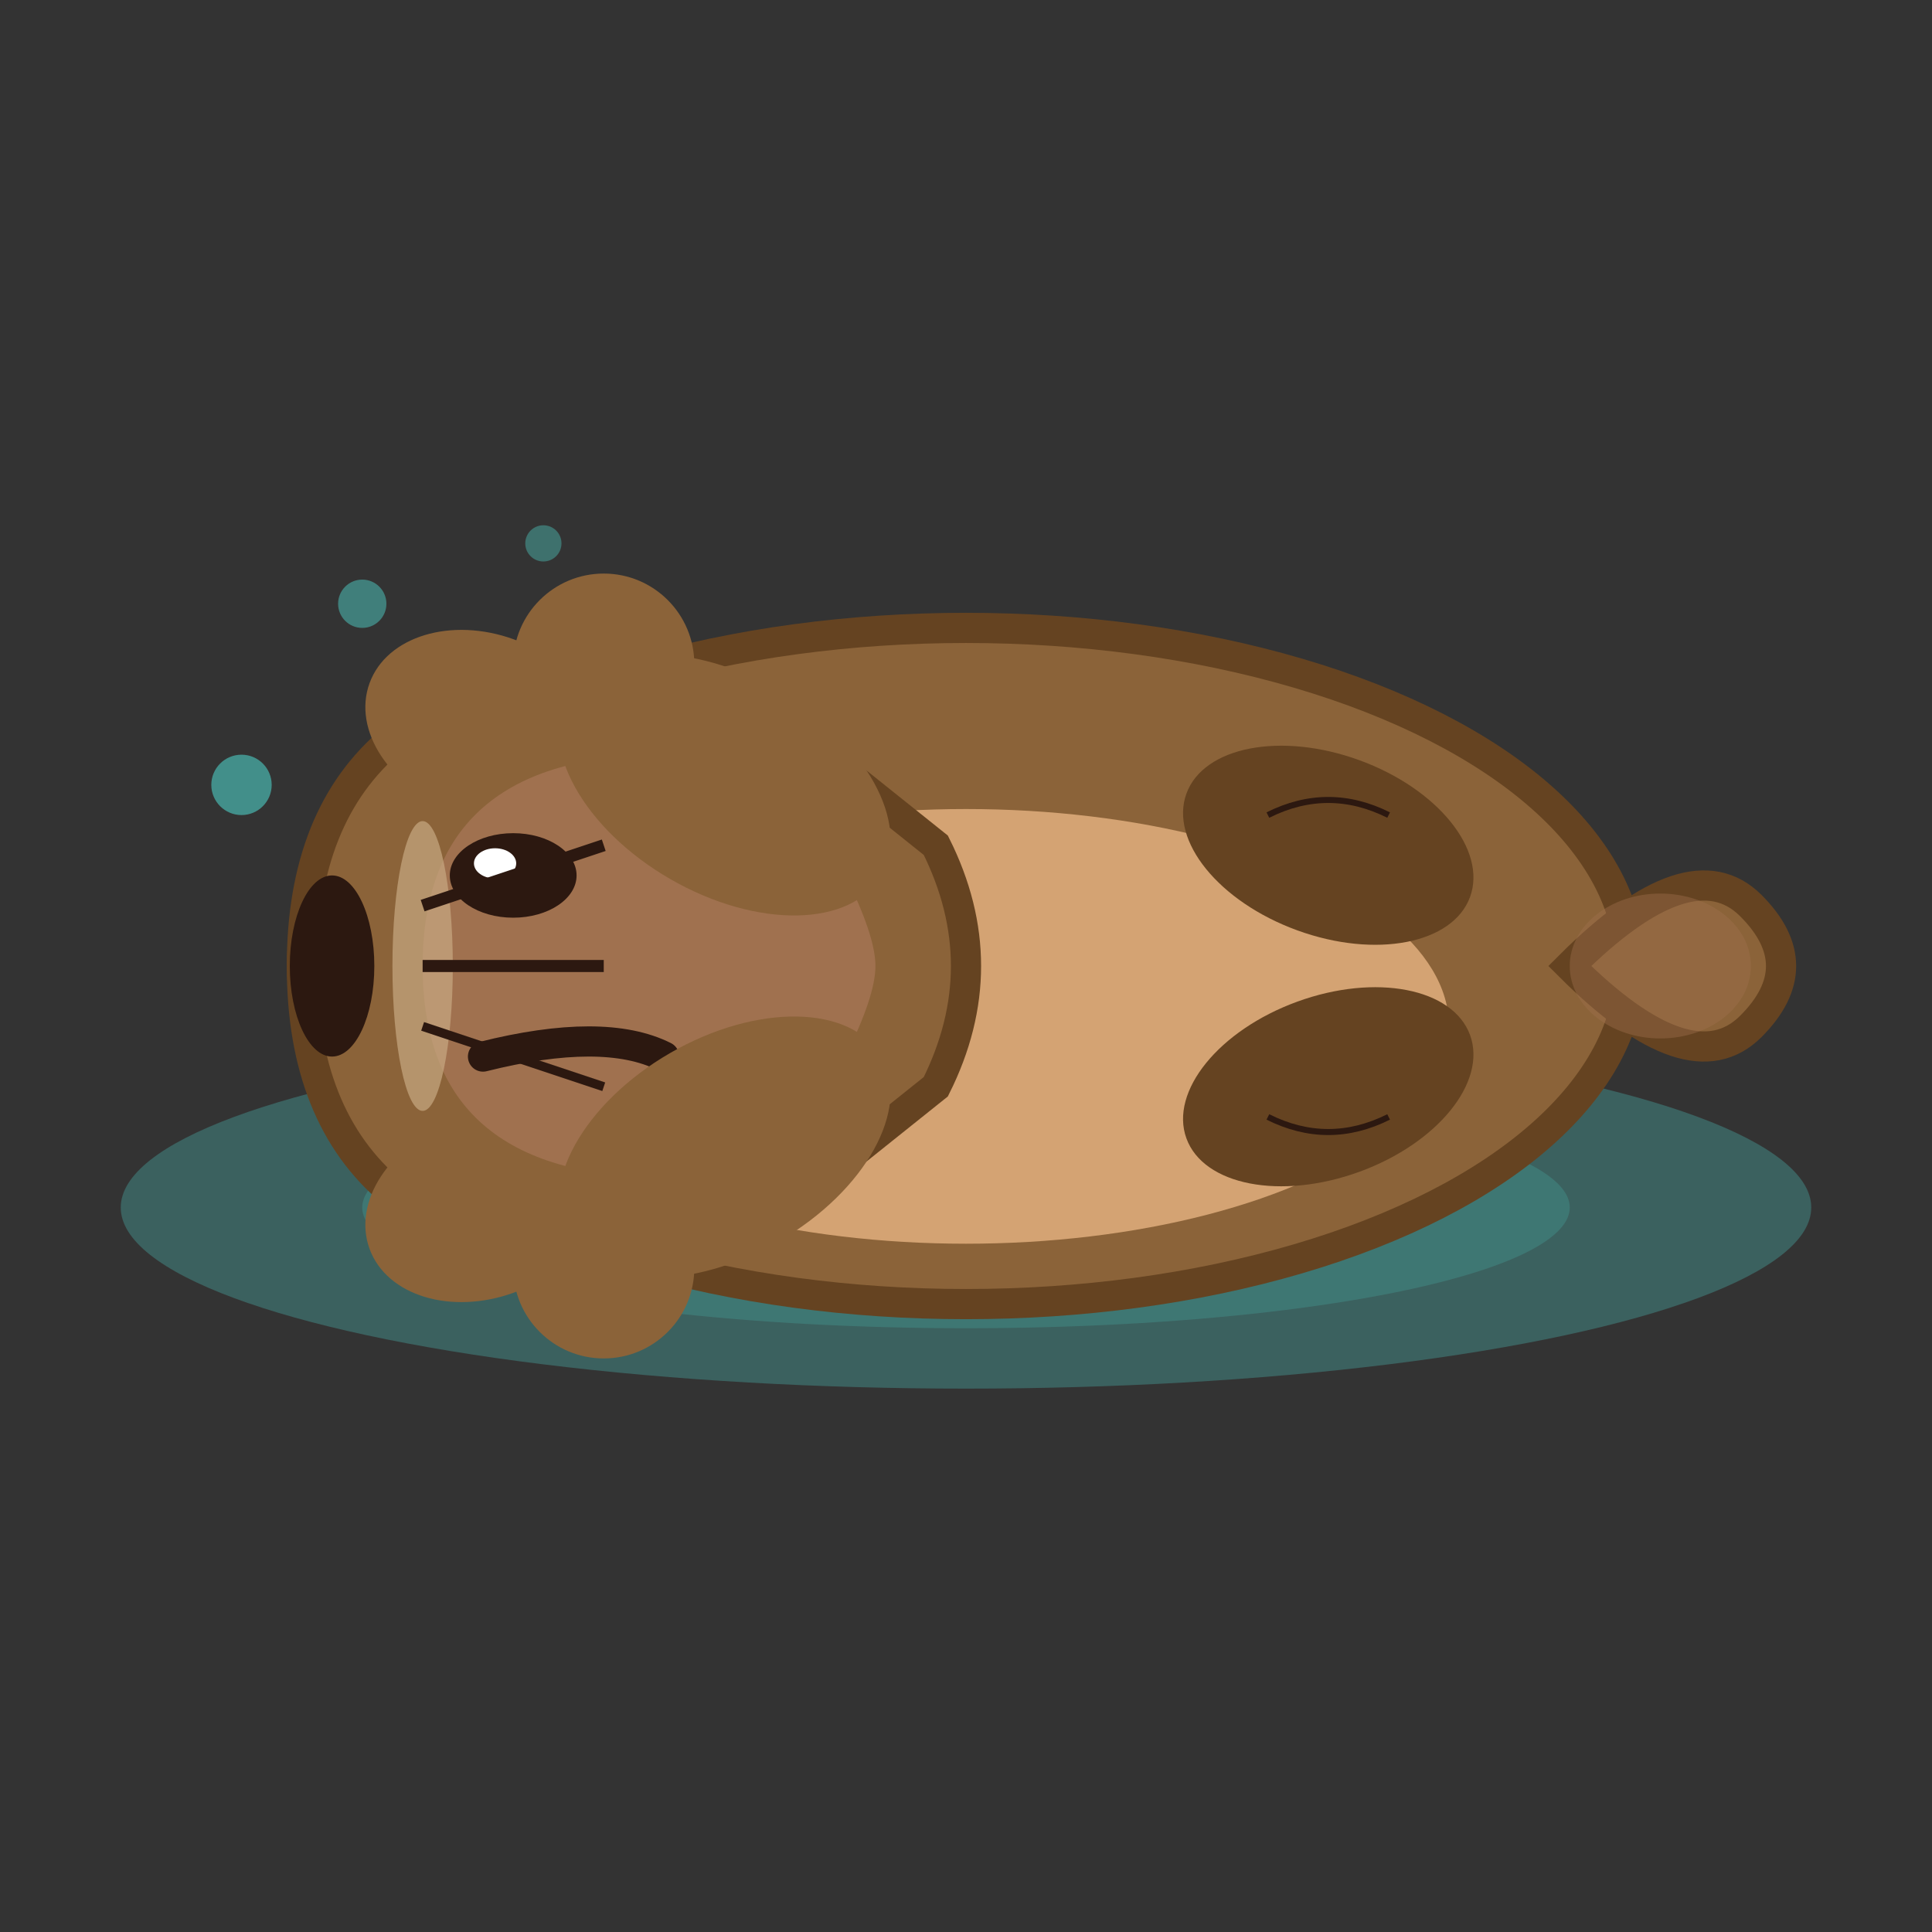
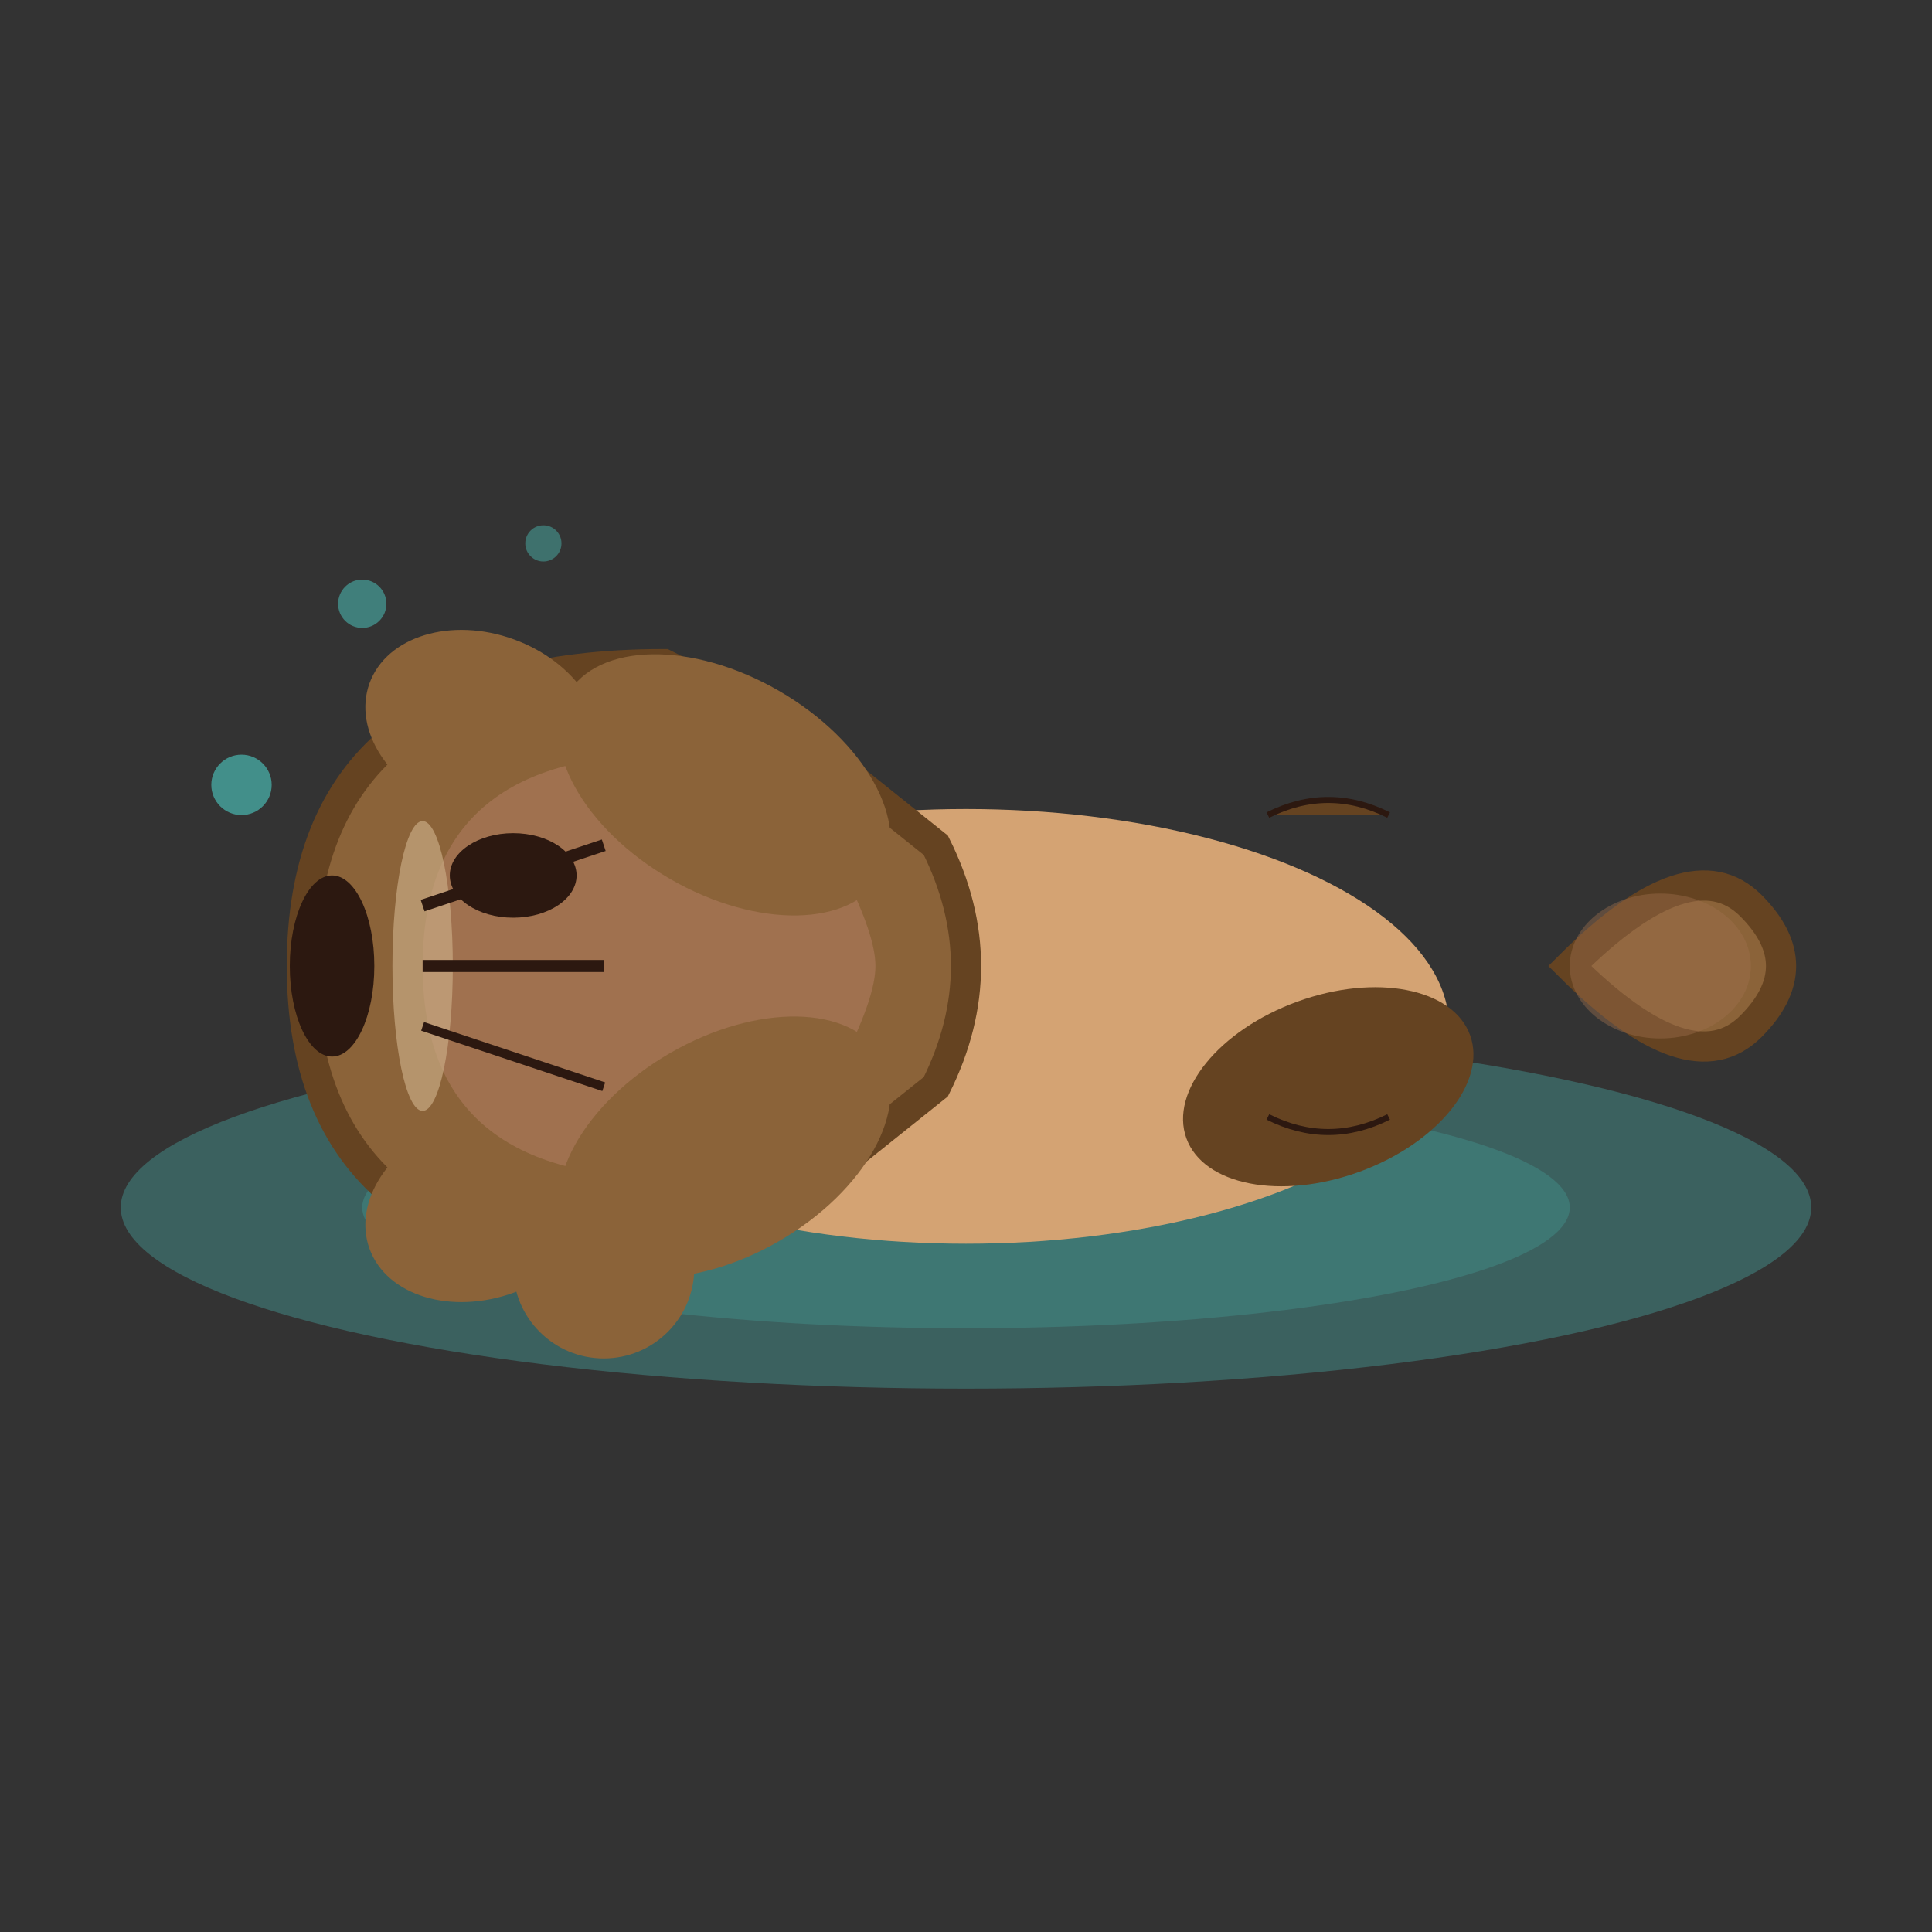
<svg xmlns="http://www.w3.org/2000/svg" width="64" height="64" viewBox="0 0 64 64" fill="none">
  <rect x="0" y="0" width="64" height="64" fill="#333333" stroke="none" />
  <ellipse cx="32" cy="40" rx="28" ry="6" fill="#4ECDC4" opacity="0.3" />
  <ellipse cx="32" cy="40" rx="20" ry="4" fill="#4ECDC4" opacity="0.2" />
-   <ellipse cx="32" cy="32" rx="22" ry="11.2" fill="#8B6339" stroke="#654321" stroke-width="1" />
  <path d="M52 32 Q56 28 58 30 Q60 32 58 34 Q56 36 52 32 Z" fill="#8B6339" stroke="#654321" stroke-width="1" />
  <ellipse cx="55" cy="32" rx="3" ry="2.4" fill="#A0714F" opacity="0.4" />
  <ellipse cx="32" cy="34" rx="16" ry="7.2" fill="#D4A373" />
  <path d="M10 32 Q10 22 22 22 L26 24 L31 28 Q32 30 32 32 Q32 34 31 36 L26 40 L22 42 Q10 42 10 32 Z" fill="#8B6339" stroke="#654321" stroke-width="1" />
  <ellipse cx="16" cy="24" rx="4" ry="3" fill="#8B6339" transform="rotate(20 16 24)" />
  <ellipse cx="16" cy="40" rx="4" ry="3" fill="#8B6339" transform="rotate(-20 16 40)" />
  <path d="M14 32 Q14 25 22 25 L25 26 L28 29 Q29 31 29 32 Q29 33 28 35 L25 38 L22 39 Q14 39 14 32 Z" fill="#A0714F" />
  <ellipse cx="17" cy="29" rx="2.1" ry="1.4" fill="#2C1810" />
-   <ellipse cx="16.4" cy="28.6" rx="0.7" ry="0.5" fill="white" />
  <ellipse cx="11" cy="32" rx="1.4" ry="3" fill="#2C1810" />
  <ellipse cx="14" cy="32" rx="1" ry="4.8" fill="#C8A882" opacity="0.7" />
-   <path d="M16 35 Q20 34 22 35" stroke="#2C1810" stroke-width="1" fill="none" stroke-linecap="round" />
  <ellipse cx="24" cy="26" rx="6" ry="3.6" fill="#8B6339" transform="rotate(30 24 26)" />
-   <circle cx="20" cy="22" r="3" fill="#8B6339" />
  <ellipse cx="24" cy="38" rx="6" ry="3.6" fill="#8B6339" transform="rotate(-30 24 38)" />
  <circle cx="20" cy="42" r="3" fill="#8B6339" />
-   <ellipse cx="44" cy="28" rx="5" ry="3" fill="#654321" transform="rotate(20 44 28)" />
  <ellipse cx="44" cy="36" rx="5" ry="3" fill="#654321" transform="rotate(-20 44 36)" />
  <path d="M42 27 Q44 26 46 27" fill="#654321" stroke="#2C1810" stroke-width="0.2" />
  <path d="M42 37 Q44 38 46 37" fill="#654321" stroke="#2C1810" stroke-width="0.2" />
  <line x1="14" y1="30" x2="20" y2="28" stroke="#2C1810" stroke-width="0.4" />
  <line x1="14" y1="32" x2="20" y2="32" stroke="#2C1810" stroke-width="0.4" />
  <line x1="14" y1="34" x2="20" y2="36" stroke="#2C1810" stroke-width="0.3" />
  <circle cx="8" cy="26" r="1" fill="#4ECDC4" opacity="0.6" />
  <circle cx="12" cy="20" r="0.8" fill="#4ECDC4" opacity="0.5" />
  <circle cx="18" cy="18" r="0.6" fill="#4ECDC4" opacity="0.4" />
</svg>